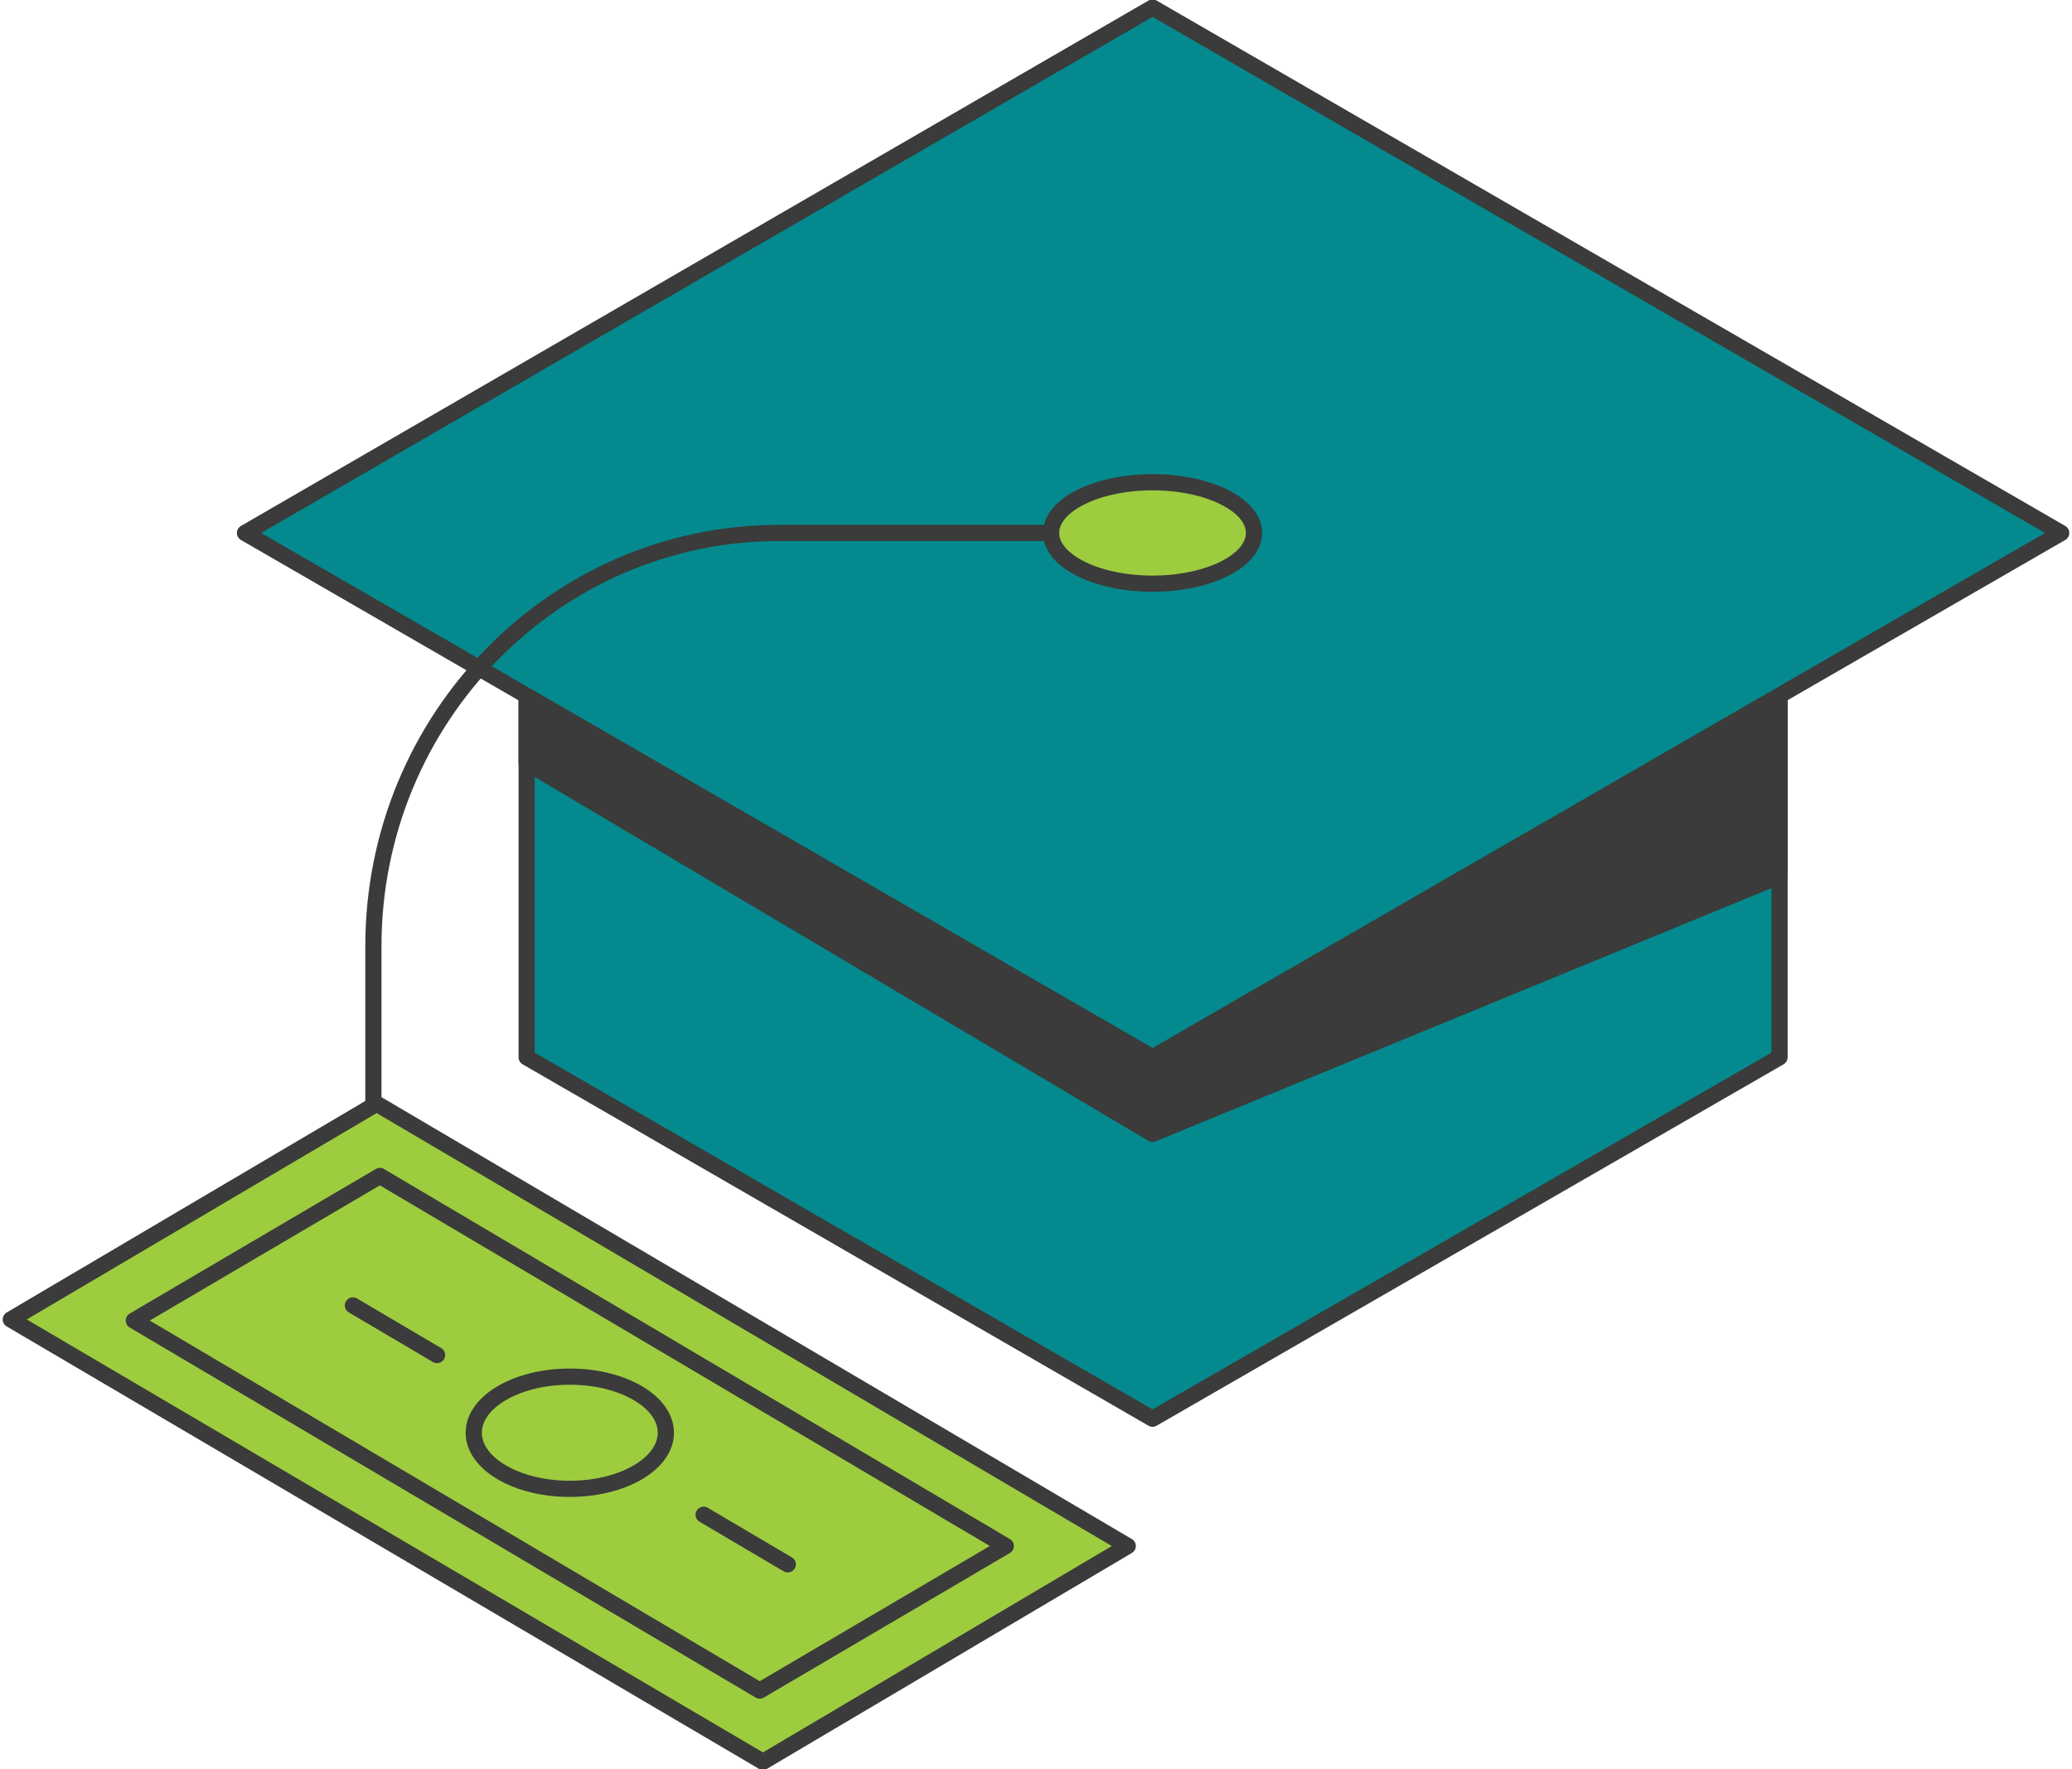
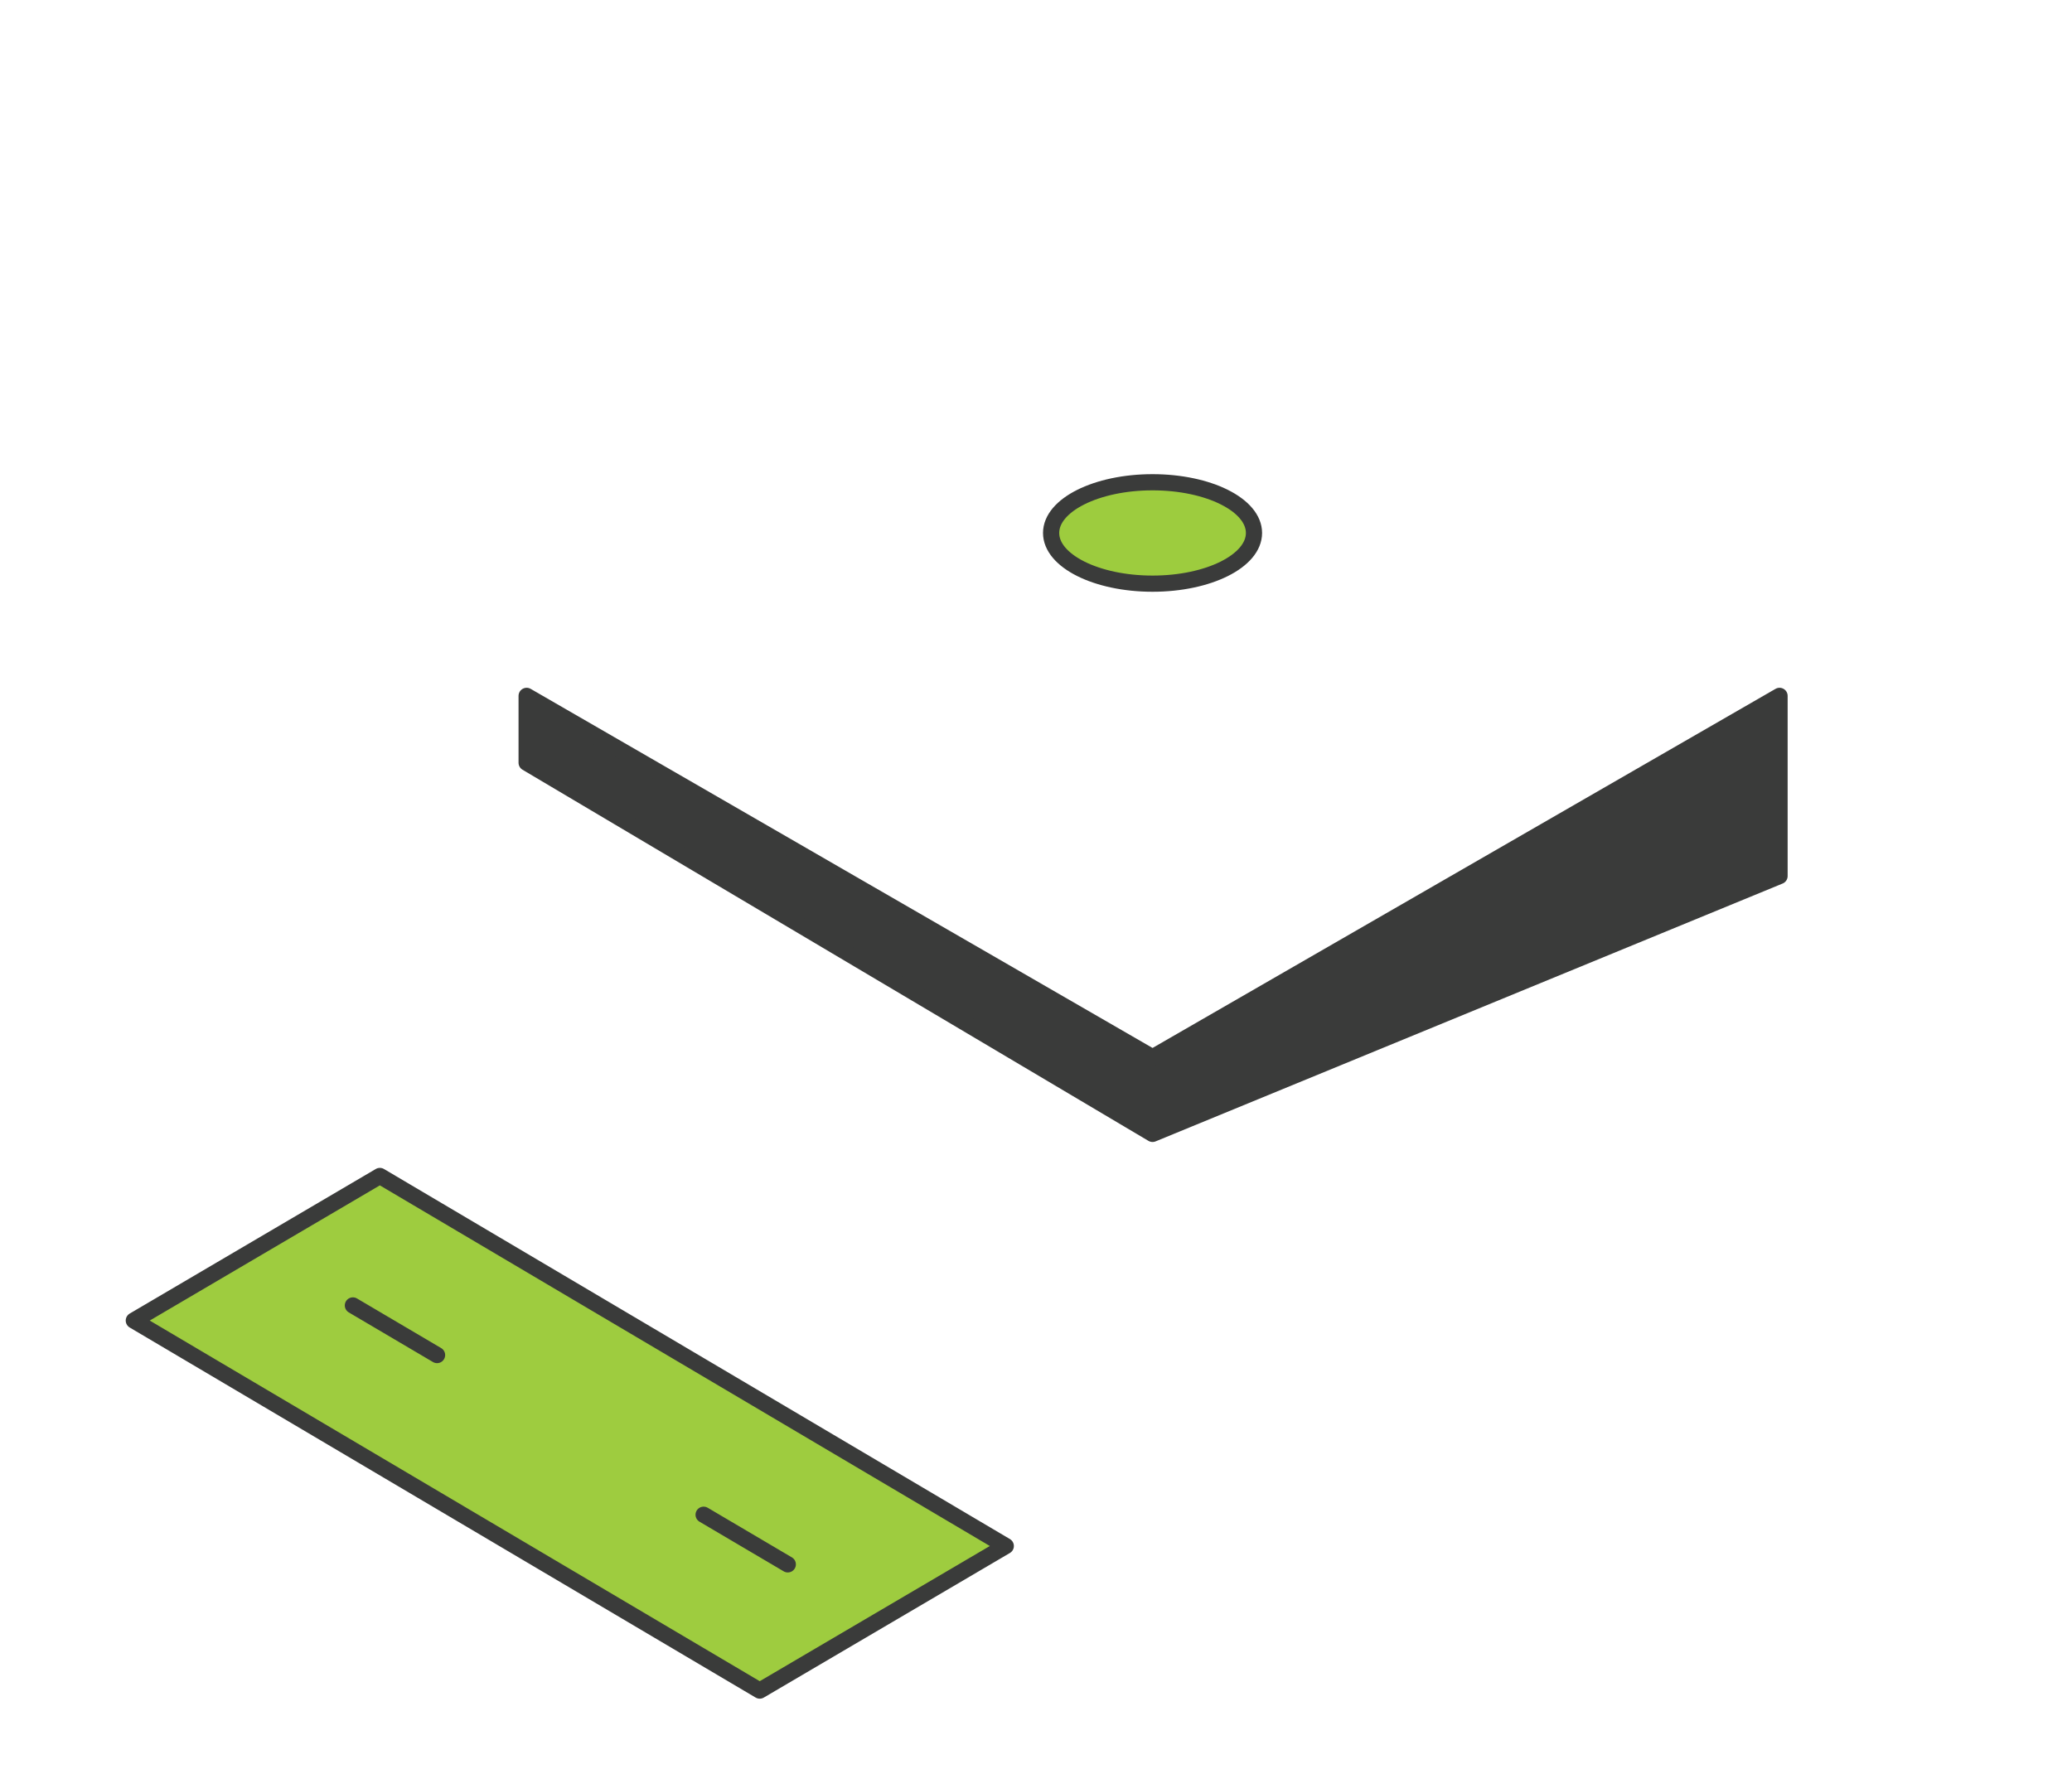
<svg xmlns="http://www.w3.org/2000/svg" version="1.1" id="Layer_1" x="0" y="0" viewBox="0 0 192 164" style="enable-background:new 0 0 192 164" xml:space="preserve">
  <style>.st0{fill:#048a8e;stroke:#3a3b3a;stroke-width:1.5px;stroke-linecap:round;stroke-linejoin:round;stroke-miterlimit:10}.st3{fill:#9ecc3f;stroke:#3a3b3a;stroke-width:1.5px;stroke-linecap:round;stroke-linejoin:round;stroke-miterlimit:10}.st5{fill:#9dcc3e}.st6{fill:#fff}.st7{fill:url("#")}</style>
-   <path class="st0" d="m164.9 98-58.1 33.5-58-33.5V64.5h116.1z" />
  <path style="fill:#3a3b3a;stroke:#3a3b3a;stroke-width:1.5px;stroke-linecap:round;stroke-linejoin:round;stroke-miterlimit:10" d="m48.8 70.7 58 34.4 58.1-23.9V64.5L106.8 98l-58-33.5z" />
-   <path class="st0" d="M22.7 49.4 106.8.7 191 49.4h0L106.8 98 22.7 49.4z" />
-   <path d="M115.7 49.4H72.2c-20.8 0-37.6 17.2-37.6 38.3v17.4" style="fill:none;stroke:#3a3b3a;stroke-width:1.5px;stroke-linecap:round;stroke-linejoin:round;stroke-miterlimit:10" />
-   <path class="st3" d="m1 122.3 69.7 41 33.8-20-69.6-41z" />
  <path class="st3" d="m12.4 122.4 58 34.3 22.8-13.4-58-34.3zM73 145l-7.8-4.6M40.5 125.6l-7.8-4.6" />
-   <ellipse class="st3" cx="52.8" cy="132.8" rx="8.9" ry="5.2" />
  <ellipse cx="106.8" cy="49.4" rx="9.4" ry="4.7" style="fill:#9dcc3e;stroke:#3a3b3a;stroke-width:1.5px;stroke-linecap:round;stroke-linejoin:round;stroke-miterlimit:10" />
</svg>